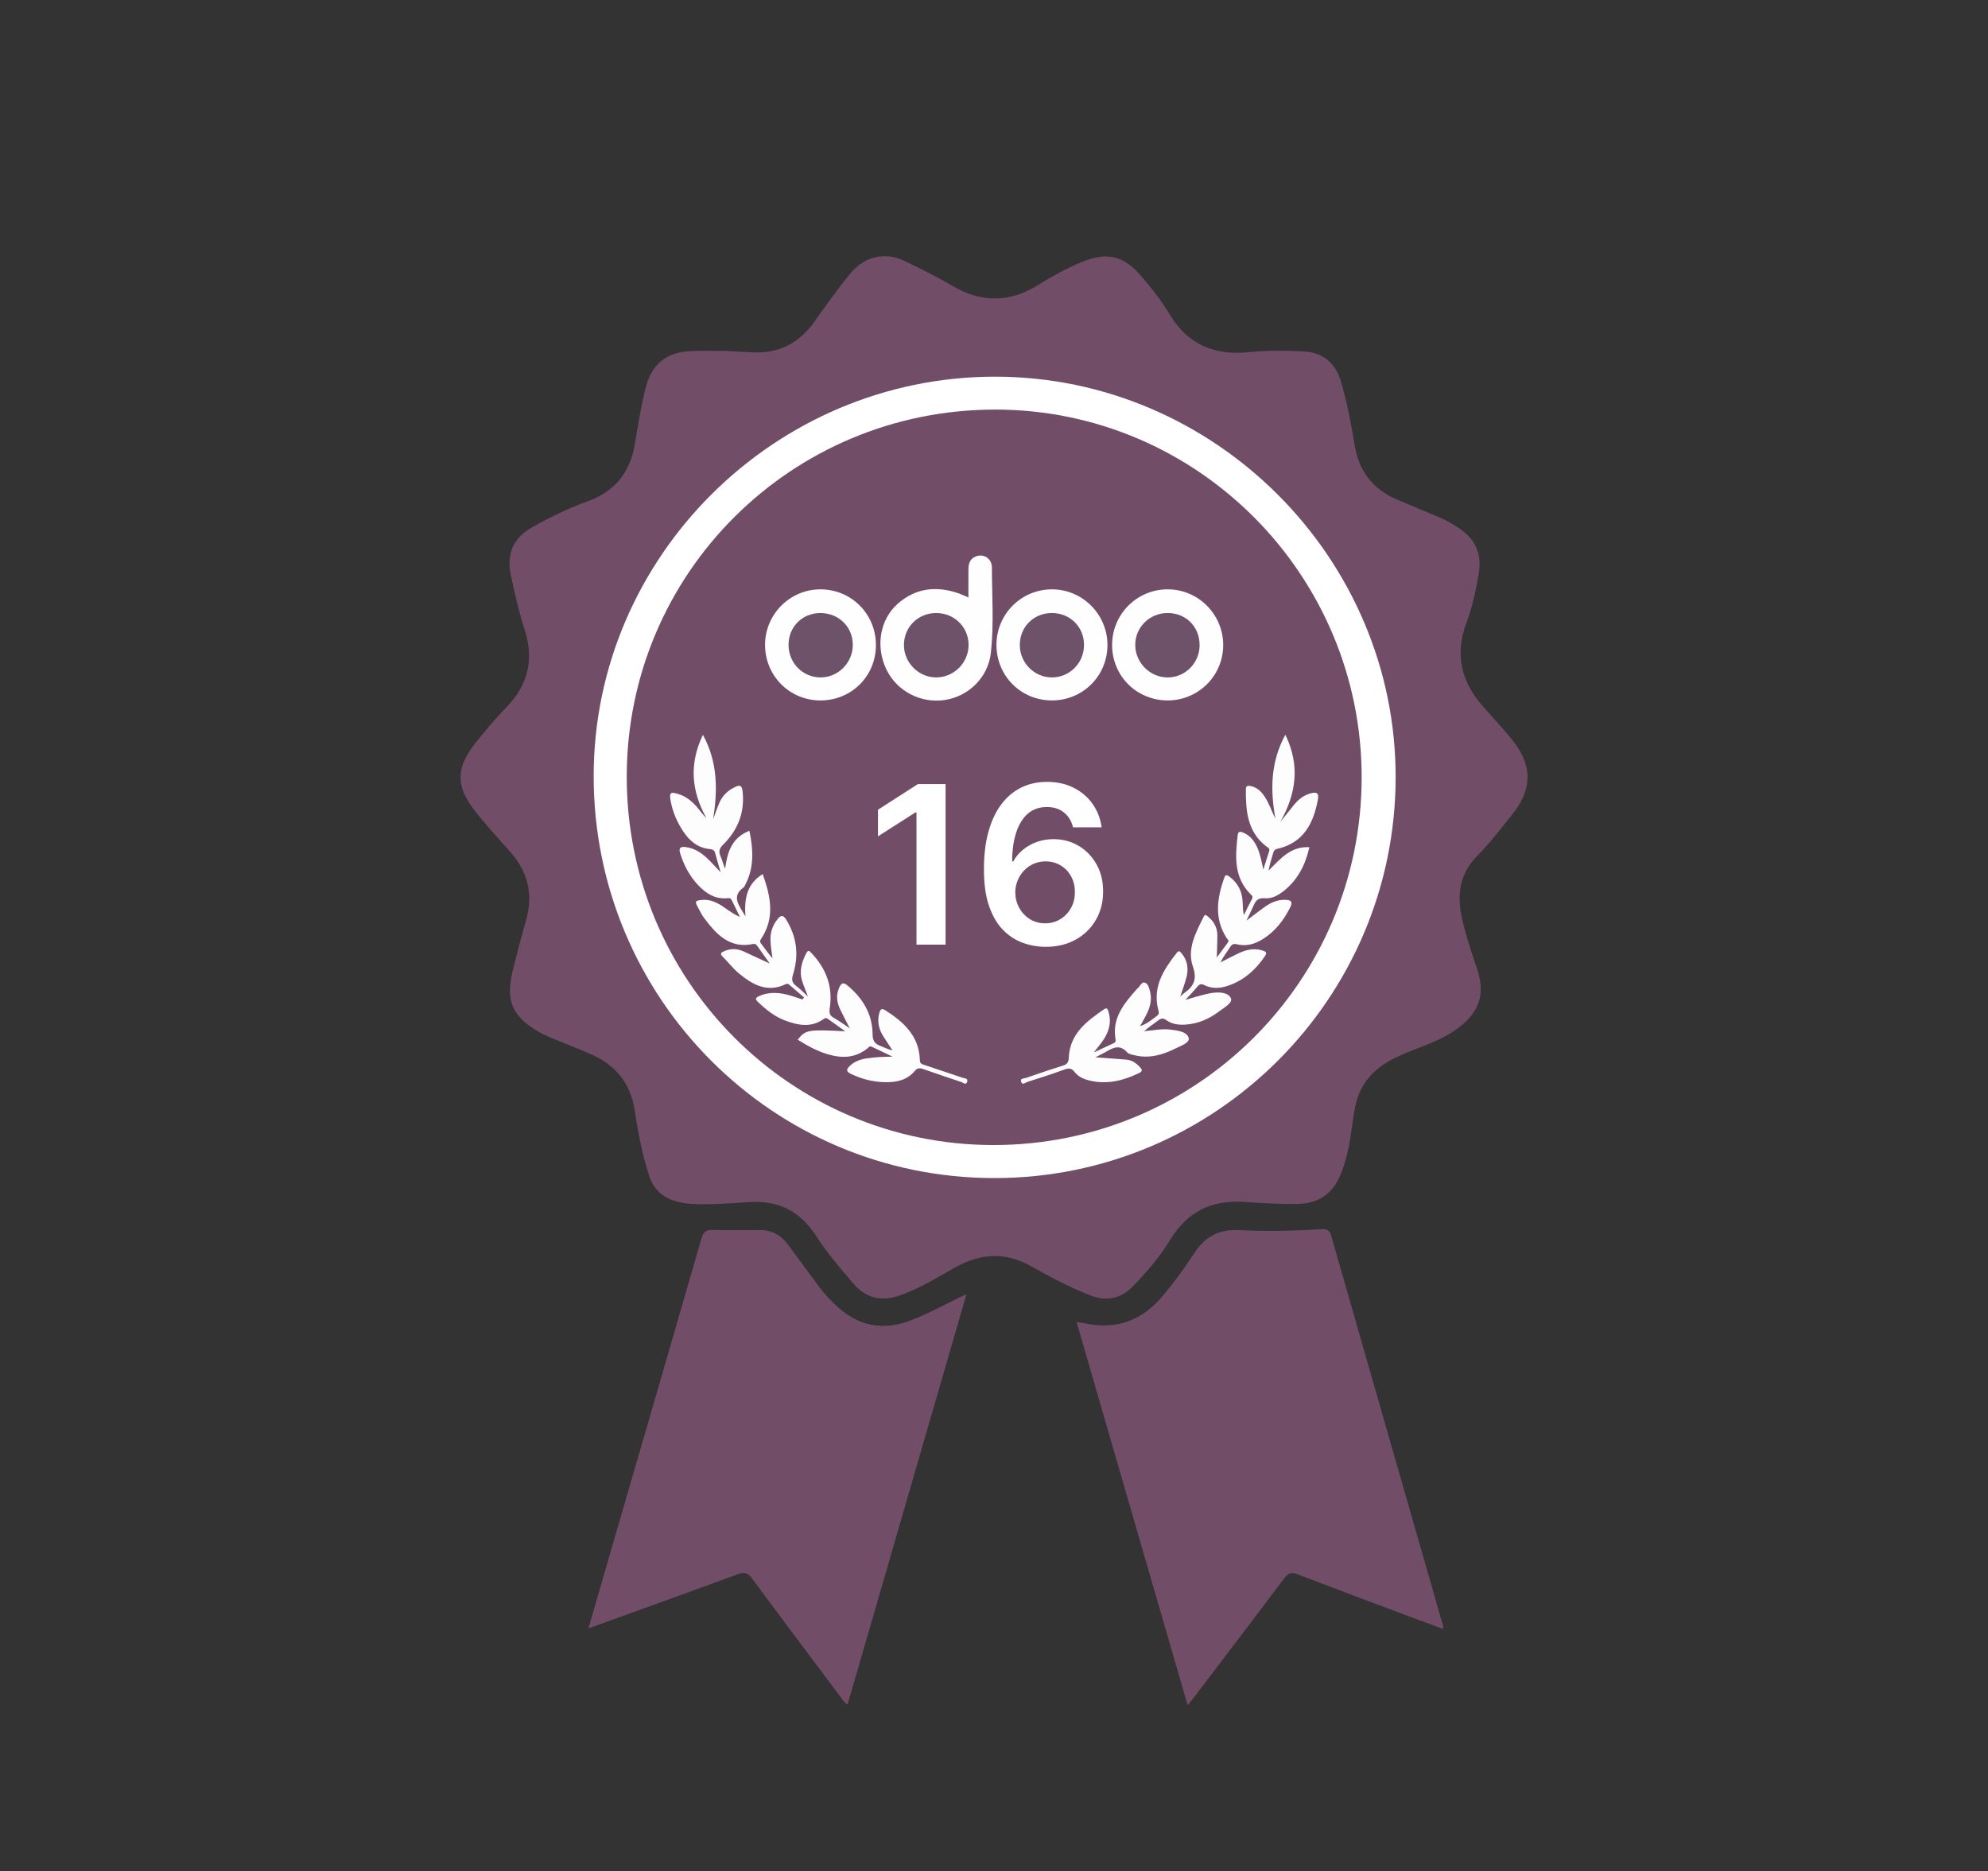
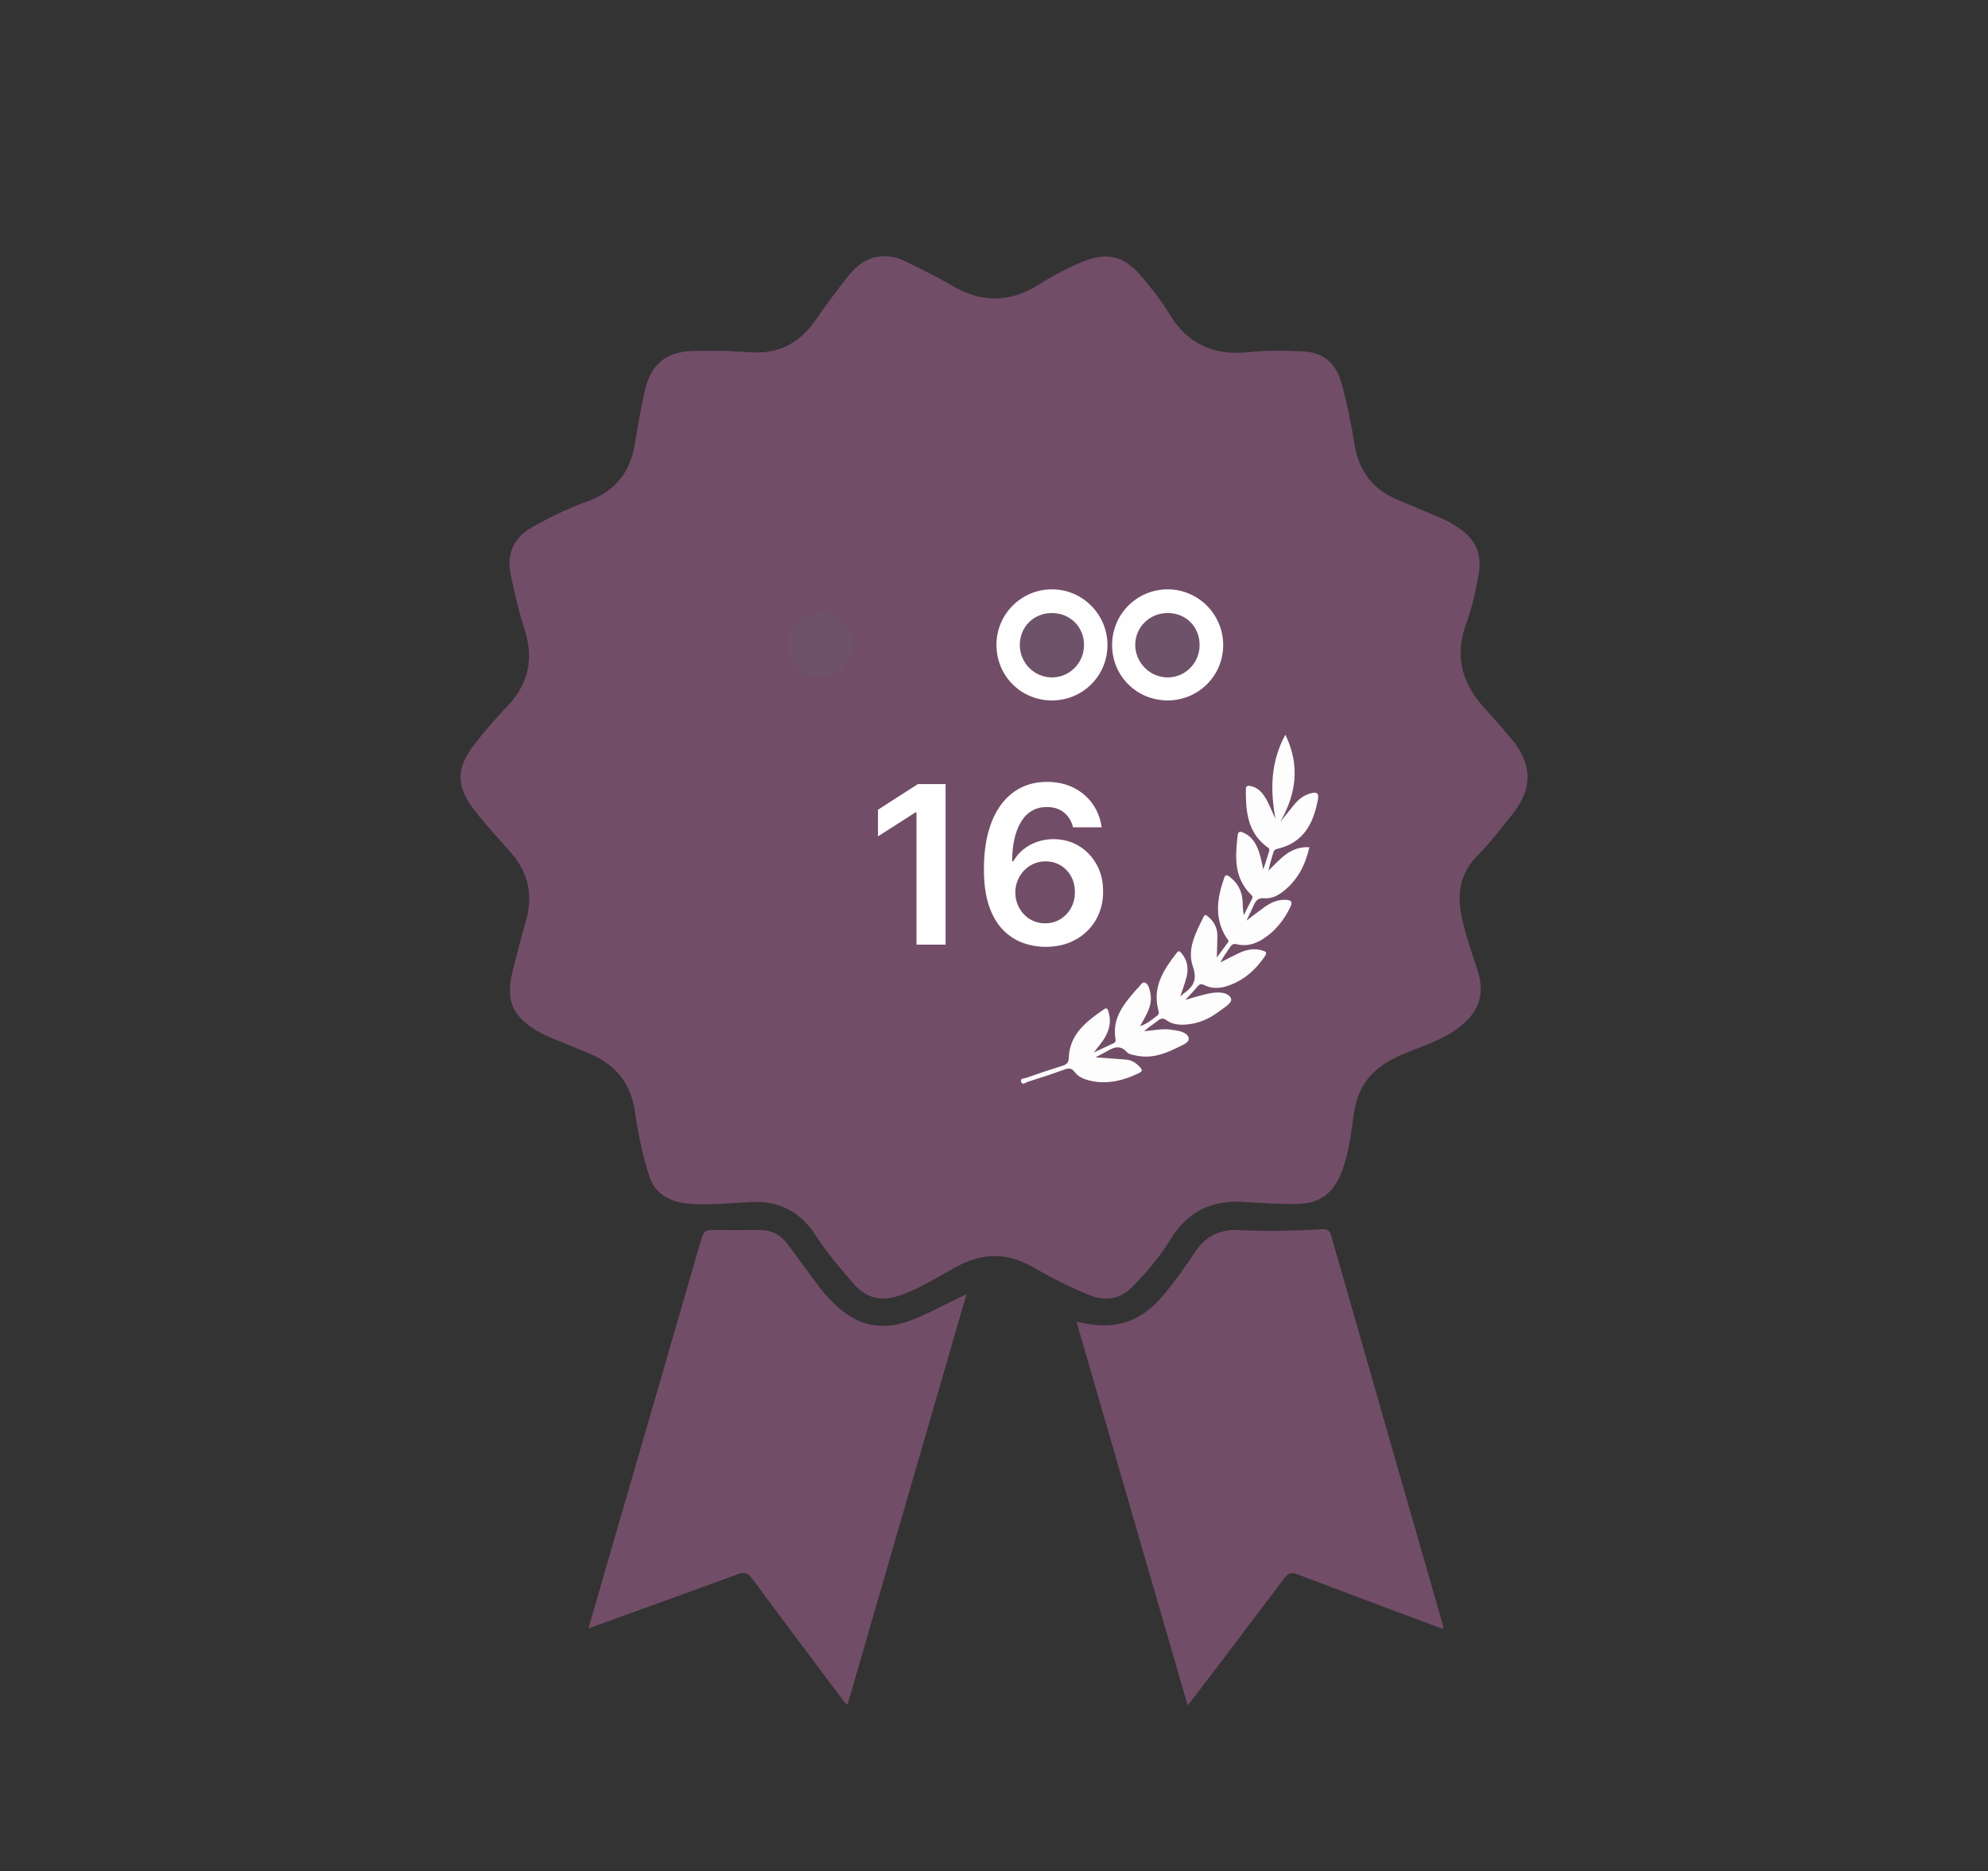
<svg xmlns="http://www.w3.org/2000/svg" version="1.1" id="Capa_1" x="0px" y="0px" viewBox="0 0 792 745.53" style="enable-background:new 0 0 792 745.53;" xml:space="preserve">
  <rect x="0" y="0" width="792" height="745.53" fill="#333333" stroke="none" />
  <style type="text/css">
	.st0{fill:#724D68;}
	.st1{fill:#FFFFFF;}
	.st2{fill:#FEFDFD;}
	.st3{fill:#FFFEFE;}
	.st4{fill:#FEFEFE;}
	.st5{fill:#6D5269;}
</style>
  <g>
    <path class="st0" d="M289.42,139.81c3.09,0.17,6.86,0.43,10.64,0.59c10.41,0.45,18.47-3.86,24.42-12.28   c4.42-6.26,8.88-12.48,13.68-18.44c4.02-4.99,8.99-8.05,15.7-7.54c2.54,0.19,4.86,1.01,7.1,2.1c6.25,3.04,12.49,6.11,18.48,9.66   c11.4,6.74,22.75,6.75,34.07-0.32c5.48-3.43,11.15-6.53,17.11-9.04c10.39-4.38,17.07-2.81,24.35,5.82   c3.97,4.71,7.82,9.56,10.99,14.86c7.21,12.07,17.98,16.53,31.58,15.09c7.35-0.78,14.71-0.66,22.05-0.27   c7.52,0.4,12.57,4.67,14.73,12.23c2.35,8.23,4,16.62,5.36,25.06c1.69,10.5,7.39,17.78,17.22,21.85c5.6,2.32,11.18,4.67,16.76,7.02   c2.94,1.24,5.66,2.89,8.27,4.71c6.22,4.35,8.45,10.4,7.18,17.7c-1.16,6.65-2.55,13.3-4.93,19.64c-4.73,12.6-1.98,23.57,6.8,33.38   c3.78,4.22,7.59,8.43,11.2,12.8c8.45,10.24,8.5,19.88,0.17,30.22c-4.49,5.57-8.86,11.31-13.87,16.39   c-7.11,7.22-8.1,15.54-6.04,24.82c1.51,6.81,3.74,13.4,5.98,19.98c3.82,11.26,0.19,18.64-9.26,24.98   c-6.49,4.35-14.07,6.44-21.13,9.59c-6.81,3.04-12.64,7.03-15.98,14.02c-2.16,4.49-2.71,9.32-3.37,14.14   c-0.9,6.61-2.03,13.15-4.59,19.38c-3.2,7.76-8.84,11.62-17.27,11.72c-7.17,0.08-14.31-0.35-21.45-0.82   c-12.77-0.84-22.47,4-29.2,15.16c-4.11,6.81-9.38,12.85-14.93,18.56c-4.81,4.95-10.57,6.03-16.95,3.5   c-8.15-3.22-15.89-7.3-23.5-11.59c-10.18-5.74-20.01-5.18-30.02,0.35c-7.38,4.07-14.49,8.69-22.58,11.38   c-7.05,2.35-13.09,1.07-18.05-4.66c-5.35-6.16-10.64-12.38-15.07-19.24c-6.19-9.57-14.73-14.04-26.14-13.4   c-7.54,0.42-15.08,1.13-22.65,0.78c-2.49-0.12-4.95-0.42-7.34-1.17c-5.08-1.59-8.63-4.79-10.28-9.93   c-2.74-8.54-4.48-17.3-5.79-26.16c-1.59-10.72-7.61-18.15-17.48-22.43c-5.37-2.33-10.85-4.44-16.26-6.7   c-1.46-0.61-2.91-1.29-4.29-2.08c-10.76-6.16-13.53-12.5-10.56-24.56c1.64-6.66,3.38-13.29,5.27-19.88   c2.93-10.22,0.89-19.25-6.11-27.19c-4.87-5.52-9.88-10.91-14.39-16.73c-7.44-9.59-7.44-16.8,0.05-26.41   c4.04-5.18,8.29-10.19,12.85-14.91c8.46-8.77,10.84-18.86,7.12-30.48c-2.31-7.2-4.03-14.56-5.56-21.95   c-1.77-8.52,0.96-14.81,8.57-19.1c7.1-4,14.45-7.56,22.12-10.33c10.78-3.89,16.83-11.5,18.7-22.66c1.22-7.25,2.39-14.52,4.08-21.68   c2.42-10.25,8.49-15.25,18.97-15.51C280.19,139.72,284.47,139.81,289.42,139.81z" />
    <path class="st0" d="M428.89,526.68c2.82,0.46,5.23,0.98,7.67,1.22c10.78,1.07,19.38-3.12,26.29-11.17   c4.86-5.67,9.18-11.75,13.3-17.96c4.19-6.32,9.84-9.07,17.42-8.68c11.02,0.57,22.06,0.29,33.08-0.35c2.13-0.12,3.08,0.45,3.7,2.62   c14.68,51.37,29.44,102.71,44.18,154.07c0.21,0.74,0.71,1.44,0.25,2.53c-5.26-1.95-10.52-3.88-15.77-5.85   c-14.03-5.27-28.08-10.5-42.07-15.88c-2.37-0.91-3.68-0.58-5.22,1.47c-12.06,16.05-24.24,32.01-36.38,47.99   c-0.59,0.78-1.23,1.51-2.2,2.69C458.34,628.31,443.66,577.67,428.89,526.68z" />
    <path class="st0" d="M234.44,648.77c2.5-8.65,4.82-16.74,7.16-24.82c12.63-43.5,25.3-86.98,37.85-130.5   c0.75-2.59,1.79-3.51,4.47-3.43c6.36,0.18,12.72,0.04,19.08,0.06c4.74,0.02,8.33,2.18,11.08,5.98c4.15,5.71,8.36,11.37,12.58,17.03   c2.09,2.8,4.5,5.31,7.09,7.64c8.37,7.56,17.86,9.45,28.48,5.55c7.66-2.81,14.72-6.91,22.81-10.67   c-15.89,54.85-31.61,109.12-47.37,163.48c-1.34-0.6-1.79-1.65-2.41-2.48c-11.93-15.9-23.88-31.79-35.69-47.79   c-1.7-2.3-3.13-2.55-5.7-1.61C274.32,634.4,254.7,641.44,234.44,648.77z" />
-     <path class="st1" d="M396.19,469.36c-88.31,0.01-159.69-71.57-159.68-160.14c0.01-87.38,72.11-159.15,159.9-159.15   c87.62,0,159.8,72.28,159.6,159.82C555.81,397.93,484.24,469.35,396.19,469.36z" />
    <path class="st0" d="M395.76,456.2c-80.82-0.03-146.11-65.65-146.07-146.79c0.04-81.02,65.64-146.3,146.94-146.23   c80.52,0.08,146,65.99,145.84,146.8C542.3,390.93,476.79,456.22,395.76,456.2z" />
-     <path class="st2" d="M317.81,414.22c3.08-3.93,4.12-4.12,18.96-3.33c-2.77-1.97-4.95-3.51-7.11-5.06   c-0.62-0.45-1.07-0.15-1.59,0.21c-5.01,3.52-10.21,2.45-15.37,0.51c-4.16-1.56-7.56-4.32-10.75-7.37   c-1.18-1.12-0.97-1.66,0.41-2.29c4.26-1.93,8.53-1.45,12.81-0.17c1.5,0.45,2.98,0.98,4.48,1.47c0.23-0.26,0.46-0.52,0.7-0.77   c-1.92-1.65-3.84-3.28-5.74-4.95c-0.49-0.43-0.88-0.7-1.56-0.37c-7.41,3.56-13.29,0.19-18.76-4.36c-2.35-1.96-4.23-4.47-6.42-6.64   c-1.13-1.12-0.64-1.56,0.51-2.08c2.61-1.18,5.21-1.15,7.79,0.01c3.31,1.5,6.59,3.04,10.49,4.85c-1.86-2.62-3.34-4.7-4.81-6.78   c-0.47-0.66-0.85-1.21-1.9-0.99c-9.33,1.93-14.58-3.92-19.45-10.37c-0.95-1.26-1.62-2.73-2.39-4.12c-1.4-2.53-1.23-2.85,1.74-3.09   c3.26-0.25,6,1.15,8.57,2.92c1.96,1.35,3.85,2.79,6.36,3.88c-1.12-2.3-2.22-4.61-3.38-6.89c-0.39-0.76-1.2-0.61-1.87-0.56   c-4.69,0.36-8.18-1.88-11.26-5.09c-3.52-3.67-5.8-7.99-7.3-12.82c-0.7-2.25,0.25-2.7,2.11-2.49c3.52,0.4,6.33,2.24,8.81,4.62   c1.61,1.55,3.1,3.23,5.23,5.47c-0.9-3.1-1.6-5.35-2.19-7.64c-0.31-1.19-1.07-1.55-2.15-1.65c-4.76-0.44-8.02-3.2-10.55-6.98   c-2.46-3.67-4.19-7.67-5.02-12.02c-0.68-3.58-0.12-4,3.43-2.8c3.24,1.09,5.62,3.3,7.71,5.89c0.96,1.19,1.86,2.44,3.09,3.61   c-5.94-10.68-7.03-21.49-1.4-33.21c6.02,11.05,5.84,22.22,4.08,33.61c0.82-2.2,1.55-4.45,2.49-6.6c1.29-2.93,3.49-4.98,6.44-6.32   c1.83-0.83,2.52-0.33,2.75,1.54c1.03,8.39-1.69,15.52-7.56,21.36c-1.61,1.6-2.08,2.75-1.2,4.74c0.7,1.6,1.1,3.33,1.84,5.01   c0.89-6.48,2.56-12.34,9.68-15.11c1.51,7.43,2,14.59-1.65,21.48c-0.19,0.35-0.31,0.81-0.61,1.02c-5.19,3.74-1.79,7.25,0.67,11.58   c-0.5-7.09,0.57-12.91,6.88-16.84c3.11,8.74,4.99,17.23-0.52,25.64c-0.5,0.77-0.76,1.24-0.14,2.05c1.49,1.95,2.9,3.97,4.57,5.87   c-0.32-2.65-0.85-5.2-0.82-7.83c0.04-2.91,0.99-5.42,2.77-7.7c1.29-1.65,2.26-1.88,3.49,0.1c4.23,6.84,5.14,14.15,2.77,21.73   c-0.68,2.17-0.52,3.41,1.26,4.73c1.56,1.16,2.91,2.61,4.65,4.21c-0.86-2.3-1.67-4.19-2.29-6.14c-1.27-3.97-0.22-7.61,1.65-11.17   c0.72-1.38,1.23-0.86,1.93-0.13c5.91,6.18,8.72,13.45,7.41,22.01c-0.28,1.82-0.13,2.95,1.56,3.89c1.96,1.09,3.77,2.44,6.41,4.19   c-1.56-3.04-2.76-5.27-3.84-7.55c-1.34-2.8-1.72-5.64-0.38-8.63c0.78-1.76,1.57-2.31,3.24-0.93c6.12,5.07,9.98,11.38,10.06,19.44   c0.03,2.52,0.75,3.79,2.96,4.62c1.56,0.59,3.03,1.43,4.97,1.84c-1.13-1.72-2.25-3.45-3.39-5.17c-1.96-2.95-2.83-6.11-1.89-9.62   c0.35-1.3,0.77-2.23,2.42-1.18c7.38,4.71,13.5,10.3,13.76,19.88c0.04,1.44,0.83,1.58,1.77,1.89c5.09,1.7,10.17,3.4,15.25,5.12   c0.85,0.29,2.35,0.17,1.8,1.68c-0.5,1.38-1.58,0.26-2.26,0.03c-4.91-1.6-9.78-3.31-14.66-4.99c-1.34-0.46-2.68-0.97-3.81,0.43   c-3.13,3.86-7.41,4.7-12.04,4.61c-4.74-0.1-9.2-1.25-13.49-3.29c-2.09-0.99-1.83-1.88-0.45-3.2c1.88-1.81,4.2-2.6,6.69-2.99   c3.35-0.51,6.72-0.67,10.33-0.68c-2.81-1.35-5.6-2.72-8.43-4.03c-0.65-0.3-1.09,0.32-1.54,0.68c-4.68,3.83-9.92,4.07-15.49,2.49   C325.65,418.87,321.68,416.67,317.81,414.22z" />
    <path class="st2" d="M454.21,408.82c2.95-0.97,4.77-2.67,6.75-4.12c1.09-0.79,0.65-1.65,0.41-2.64   c-2.22-9.07,2.32-15.91,7.51-22.53c0.77-0.99,1.25-0.42,1.81,0.24c2.4,2.82,2.87,6.08,2,9.53c-0.65,2.56-1.61,5.05-2.49,7.75   c0.59-0.53,1-0.97,1.48-1.31c3.83-2.71,5.37-5.44,3.53-10.74c-2.41-6.96,1.26-13.57,4.36-19.86c0.53-1.08,1.15-0.4,1.65,0.01   c2.37,1.91,3.73,4.37,3.76,7.46c0.02,2.88-0.16,5.76-0.22,8.88c1.47-2,2.94-4,4.42-6c0.61-0.82-0.14-1.21-0.5-1.76   c-5.04-7.82-3.81-15.89-0.95-24.03c0.56-1.6,1.4-0.95,2.24-0.3c2.99,2.31,4.7,5.38,5.03,9.12c0.17,1.94,0.03,3.91,0.56,6.04   c1.08-2.16,2.11-4.34,3.25-6.47c0.46-0.87-0.05-1.29-0.53-1.77c-6.75-6.72-6.19-15.03-5.21-23.48c0.2-1.75,1.05-1.62,2.2-1.13   c2.3,0.97,3.92,2.66,5.08,4.84c1.62,3.04,2.15,6.37,2.95,9.86c0.78-2.44,1.56-4.88,2.33-7.32c0.39-1.22-0.72-1.52-1.35-2.03   c-7.43-5.91-8-14.2-7.94-22.72c0.01-1.35,0.89-1.37,1.84-1.19c2.52,0.48,4.22,2.09,5.59,4.14c1.82,2.74,2.82,5.86,4.35,8.91   c-2.09-11.46-1.97-22.61,3.95-33.48c5.96,12.27,4.33,23.58-2.05,34.79c1.8-2.24,3.59-4.49,5.39-6.72c1.79-2.22,3.92-3.97,6.72-4.71   c2.05-0.54,3.45-0.48,2.91,2.43c-1.77,9.65-5.79,17.35-16.3,19.71c-1.12,0.25-1.34,1.06-1.6,1.9c-0.67,2.17-1.3,4.36-1.78,6.75   c4.6-4.5,8.7-9.8,16.29-9.33c-1.6,7.05-4.65,13.02-10.27,17.47c-2.23,1.77-4.75,3.12-7.64,2.86c-2.37-0.22-3.45,0.87-4.27,2.79   c-0.78,1.82-1.69,3.59-2.89,6.12c2.8-2.11,4.97-3.81,7.21-5.41c2.47-1.76,5.15-2.98,8.29-2.88c2.16,0.07,3.1,0.66,1.93,3   c-2.59,5.18-6.01,9.59-10.97,12.69c-3.15,1.97-6.57,2.93-10.24,2.04c-1.32-0.32-1.98-0.03-2.68,1.02c-1.32,1.98-2.75,3.88-3.9,6.19   c2.4-1.22,4.79-2.48,7.22-3.64c3.04-1.45,6.18-2.14,9.53-1.09c1.24,0.39,1.98,0.73,1,2.19c-3.79,5.6-8.61,9.88-15.14,11.97   c-3.01,0.97-6.1,1.07-9.01-0.37c-1.19-0.59-1.92-0.48-2.76,0.55c-1.38,1.68-2.91,3.24-4.83,5.35c1.71-0.52,2.78-0.88,3.88-1.17   c2.11-0.55,4.21-1.2,6.36-1.56c2.94-0.49,6.69-0.43,7.89,2c0.89,1.8-2.61,3.74-4.53,5.19c-4.03,3.05-8.52,5.08-13.66,5.37   c-2.64,0.15-5.23-0.16-7.41-1.72c-1.28-0.92-2.15-0.89-3.35,0.04c-1.84,1.44-3.81,2.7-5.62,4.28c3.62-0.23,7.09-1.1,10.67-0.6   c2.82,0.39,6.48,0.81,7.11,3.37c0.46,1.87-3.28,3.14-5.43,4.21c-4.98,2.46-10.19,3.99-15.83,2.69c-1.15-0.26-2.59-0.47-3.29-1.25   c-3.06-3.44-5.9-1.64-8.83,0.04c-1.01,0.58-2.07,1.08-3.78,1.97c4.59,0.34,8.47,0.58,12.34,0.92c2.3,0.2,4.04,1.47,5.55,3.17   c0.94,1.06,0.67,1.6-0.51,2.17c-6.14,2.97-12.47,4.61-19.32,3.08c-2.49-0.56-4.81-1.46-6.38-3.53c-1.17-1.54-2.34-1.57-4.06-0.94   c-4.85,1.77-9.76,3.38-14.68,4.91c-0.74,0.23-1.97,1.49-2.52,0c-0.54-1.49,1.13-1.3,1.89-1.57c4.88-1.7,9.77-3.35,14.7-4.9   c1.64-0.51,2.3-1.24,2.37-3.09c0.36-9.56,7.12-14.6,14.1-19.4c1.32-0.91,1.53,0.41,1.76,1.15c1.05,3.43,0.44,6.68-1.26,9.76   c-1.25,2.27-3,4.16-4.62,6.32c2.66-1.24,5.31-2.47,7.97-3.71c0.62-0.29,0.82-0.79,0.69-1.47c-1.53-8.52,3.41-14.31,8.46-20.05   c0.07-0.07,0.13-0.15,0.21-0.21c1.07-0.79,1.71-2.85,3.03-2.36c1.42,0.53,1.79,2.48,2.14,4.06c0.62,2.76-0.03,5.34-1.14,7.82   C456.33,405.08,455.35,406.68,454.21,408.82z" />
-     <path class="st3" d="M385.8,238.03c0-3.96-0.02-7.59,0.01-11.22c0.01-2.21,0.6-4.17,2.87-5.09c3.14-1.27,6.47,0.73,6.48,4.35   c0.04,11.32,0.83,22.67-0.39,33.95c-1.06,9.8-8.84,17.45-18.4,18.87c-9.6,1.42-18.99-3.47-23.21-12.11   c-4.4-9.01-2.72-19.91,4.52-26.27c7.12-6.26,15.42-7.19,24.25-4.1C383.13,236.82,384.27,237.38,385.8,238.03z" />
-     <path class="st4" d="M348.96,257c-0.01,12.4-9.76,22.1-22.17,22.06c-12.33-0.04-22.07-9.9-22-22.28   c0.07-12.11,9.98-21.99,22.06-21.98C339.18,234.81,348.97,244.64,348.96,257z" />
    <path class="st4" d="M443.05,257.02c-0.02-12.3,9.87-22.22,22.14-22.22c12.21,0,22.15,10,22.12,22.26   c-0.03,12.15-9.84,21.95-22.02,22C452.9,279.11,443.07,269.37,443.05,257.02z" />
    <path class="st4" d="M419.08,279.06c-12.36,0-22.1-9.76-22.1-22.16c0-12.26,9.95-22.16,22.23-22.1   c12.08,0.06,21.95,9.97,21.99,22.09C441.25,269.22,431.43,279.06,419.08,279.06z" />
-     <path class="st5" d="M372.89,244.24c7.25-0.03,12.95,5.53,12.98,12.65c0.02,7.08-5.72,12.92-12.78,13   c-7,0.08-12.92-5.76-12.97-12.8C360.07,249.91,365.68,244.27,372.89,244.24z" />
    <path class="st5" d="M326.86,244.24c7.3,0,12.95,5.59,12.89,12.77c-0.06,7.12-5.9,12.94-12.94,12.88   c-7.11-0.06-12.71-5.84-12.66-13.08C314.2,249.67,319.68,244.24,326.86,244.24z" />
    <path class="st5" d="M465.24,244.24c7.32,0.02,12.75,5.56,12.67,12.92c-0.08,7.06-5.73,12.72-12.71,12.74   c-7.04,0.01-12.9-5.85-12.93-12.92C452.25,249.87,458,244.22,465.24,244.24z" />
    <path class="st5" d="M418.97,244.24c7.3-0.03,12.88,5.46,12.89,12.71c0.02,7.16-5.72,12.95-12.8,12.94   c-7.06-0.01-12.83-5.88-12.78-13.01C406.33,249.74,411.82,244.27,418.97,244.24z" />
  </g>
  <g>
    <path class="st1" d="M376.71,312.38v63.97h-11.59v-52.7h-0.38l-14.96,9.56V322.6l15.9-10.21H376.71z" />
    <path class="st1" d="M416.41,377.23c-3.06-0.02-6.05-0.56-8.96-1.61c-2.92-1.05-5.54-2.77-7.87-5.15   c-2.33-2.38-4.19-5.56-5.56-9.53c-1.37-3.97-2.05-8.89-2.03-14.76c0-5.48,0.58-10.36,1.75-14.65c1.17-4.29,2.84-7.92,5.03-10.89   s4.83-5.23,7.92-6.79c3.09-1.56,6.55-2.34,10.39-2.34c4.02,0,7.59,0.79,10.7,2.37c3.11,1.58,5.63,3.74,7.54,6.48   c1.92,2.74,3.1,5.83,3.56,9.26h-11.4c-0.58-2.46-1.78-4.42-3.58-5.89s-4.08-2.2-6.83-2.2c-4.44,0-7.85,1.93-10.23,5.78   c-2.38,3.85-3.59,9.14-3.61,15.87h0.44c1.02-1.83,2.34-3.4,3.97-4.72c1.62-1.31,3.46-2.33,5.51-3.05c2.05-0.72,4.22-1.08,6.51-1.08   c3.75,0,7.12,0.9,10.1,2.69c2.99,1.79,5.36,4.25,7.11,7.39c1.75,3.13,2.61,6.72,2.59,10.76c0.02,4.21-0.94,7.98-2.87,11.32   c-1.94,3.34-4.63,5.97-8.09,7.89C425.04,376.3,421.02,377.25,416.41,377.23z M416.35,367.86c2.27,0,4.3-0.55,6.09-1.66   c1.79-1.1,3.21-2.59,4.25-4.47c1.04-1.87,1.55-3.98,1.53-6.31c0.02-2.29-0.47-4.36-1.48-6.22c-1.01-1.85-2.4-3.32-4.17-4.4   c-1.77-1.08-3.79-1.62-6.06-1.62c-1.69,0-3.26,0.32-4.72,0.97c-1.46,0.65-2.73,1.54-3.81,2.67c-1.08,1.13-1.93,2.45-2.55,3.94   c-0.61,1.49-0.93,3.08-0.95,4.76c0.02,2.23,0.54,4.28,1.56,6.15c1.02,1.87,2.43,3.37,4.22,4.5   C412.05,367.29,414.08,367.86,416.35,367.86z" />
  </g>
</svg>